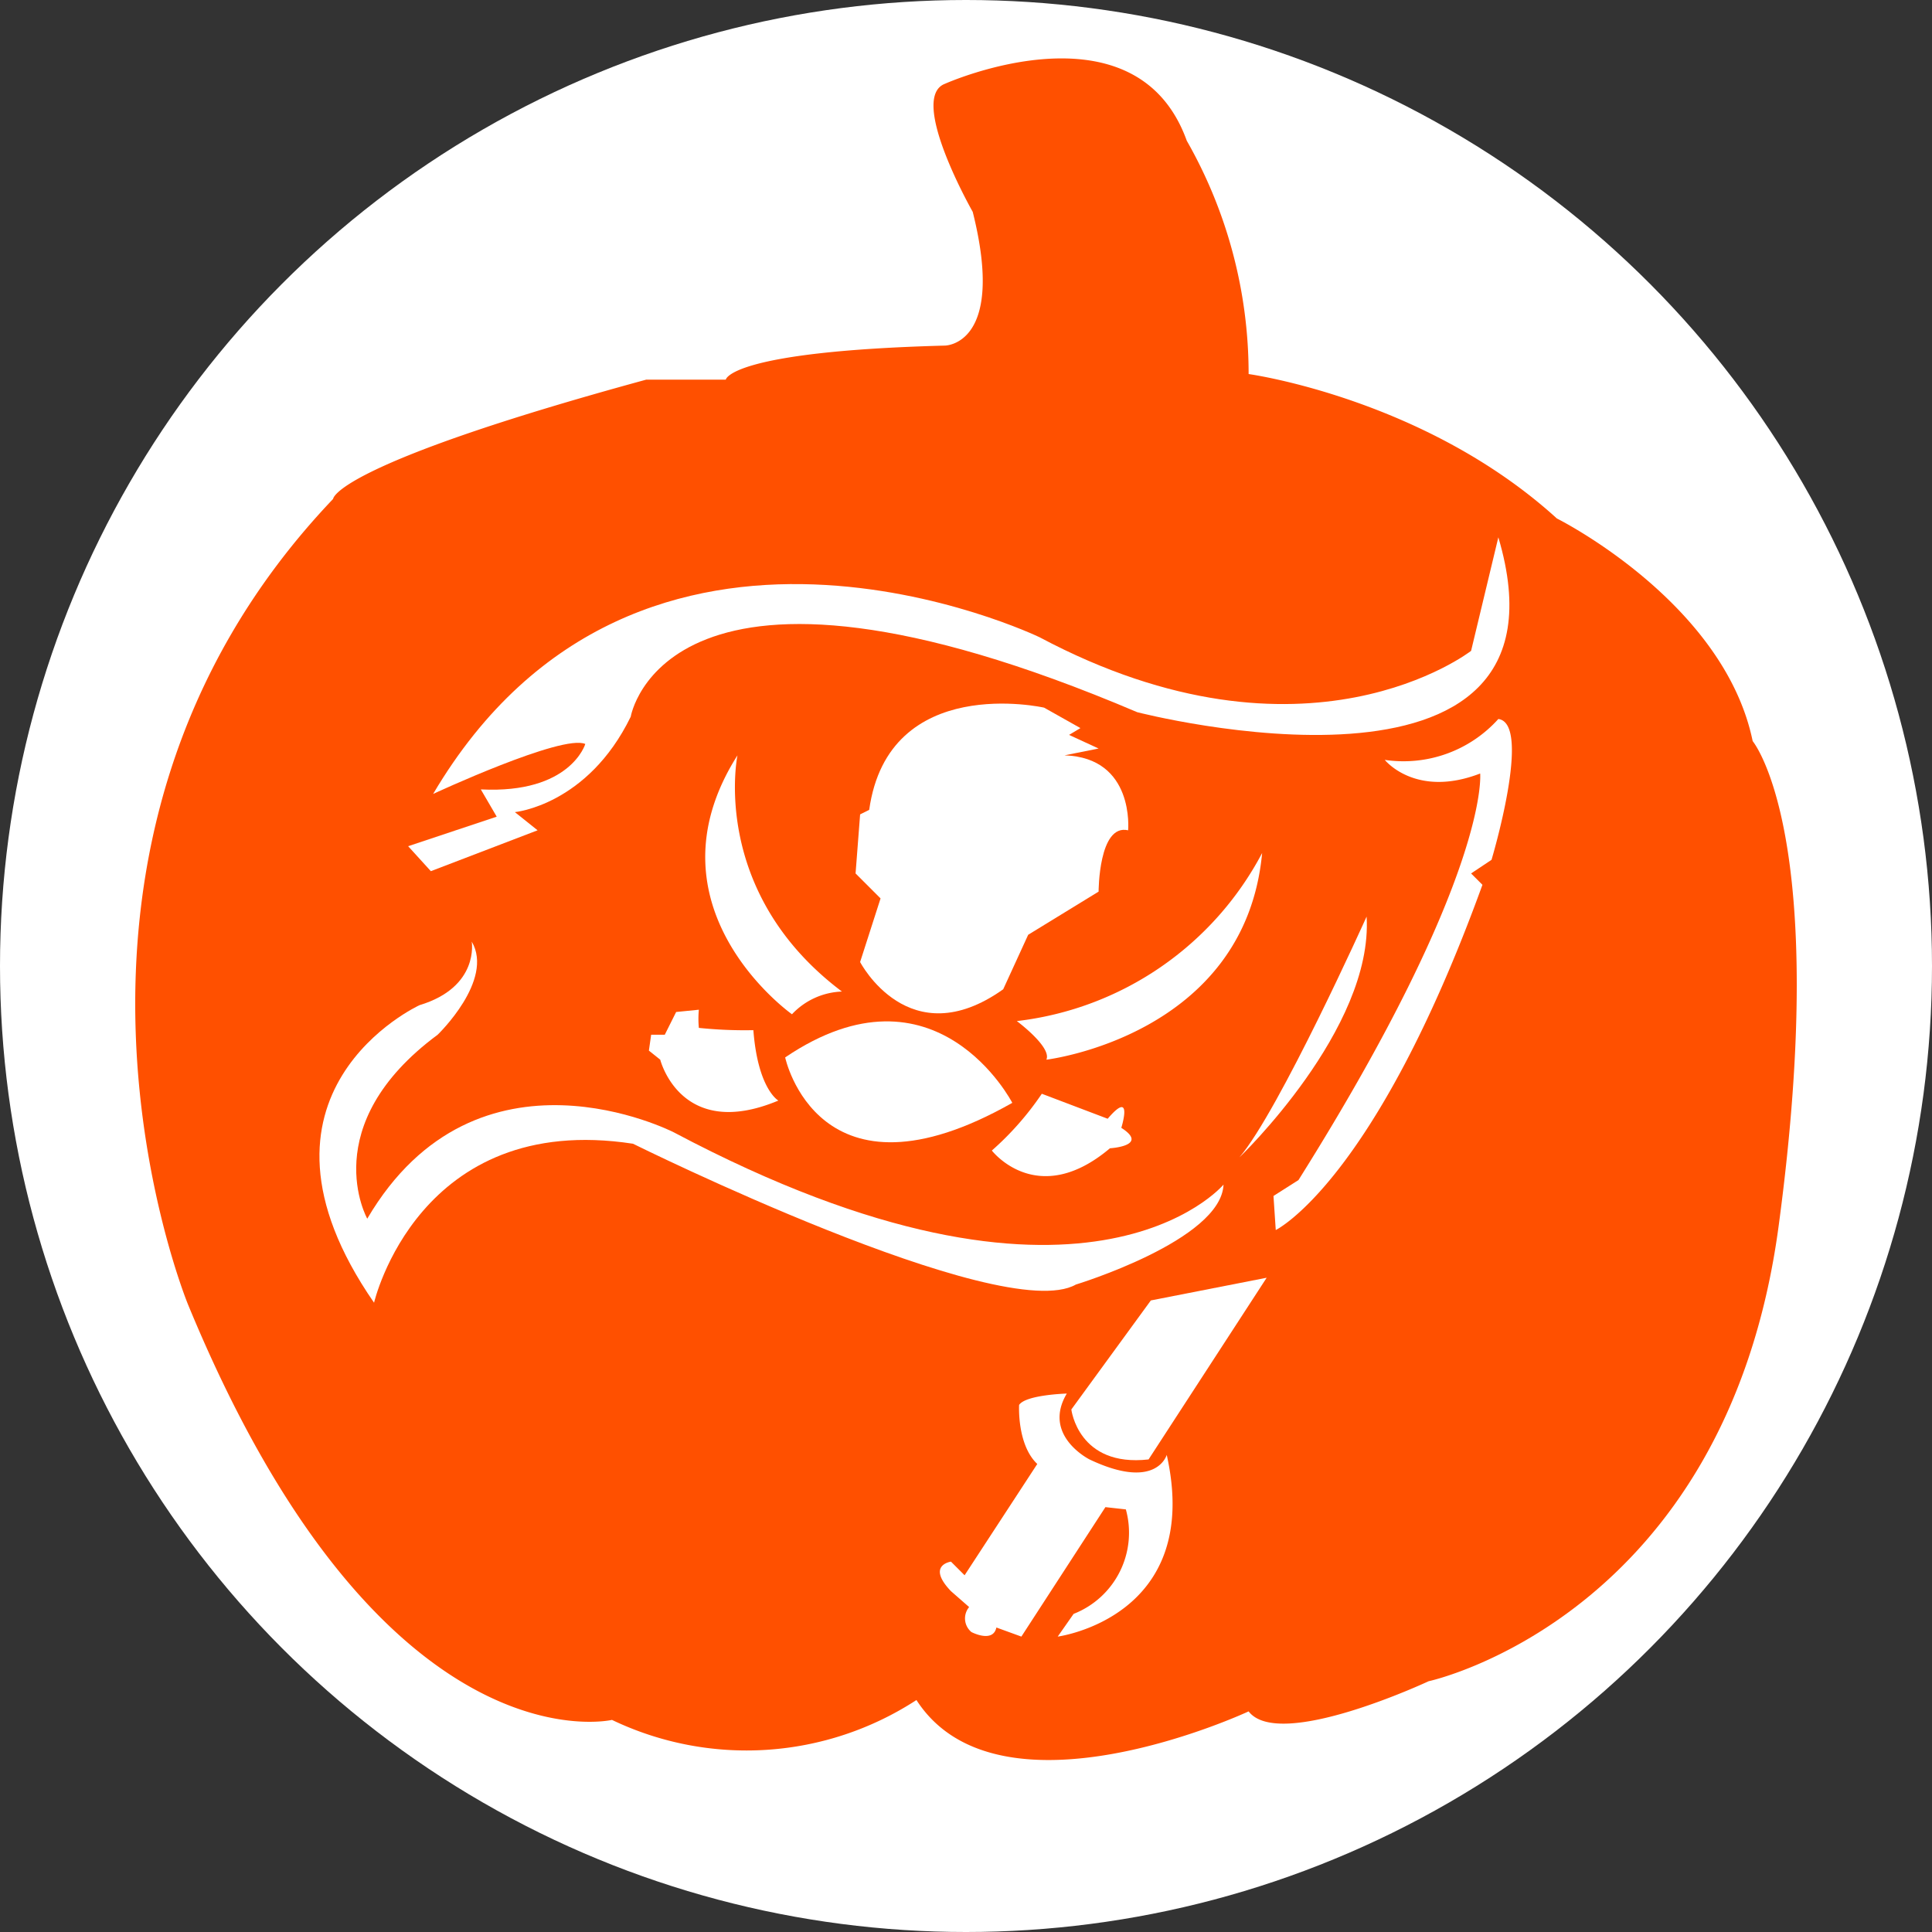
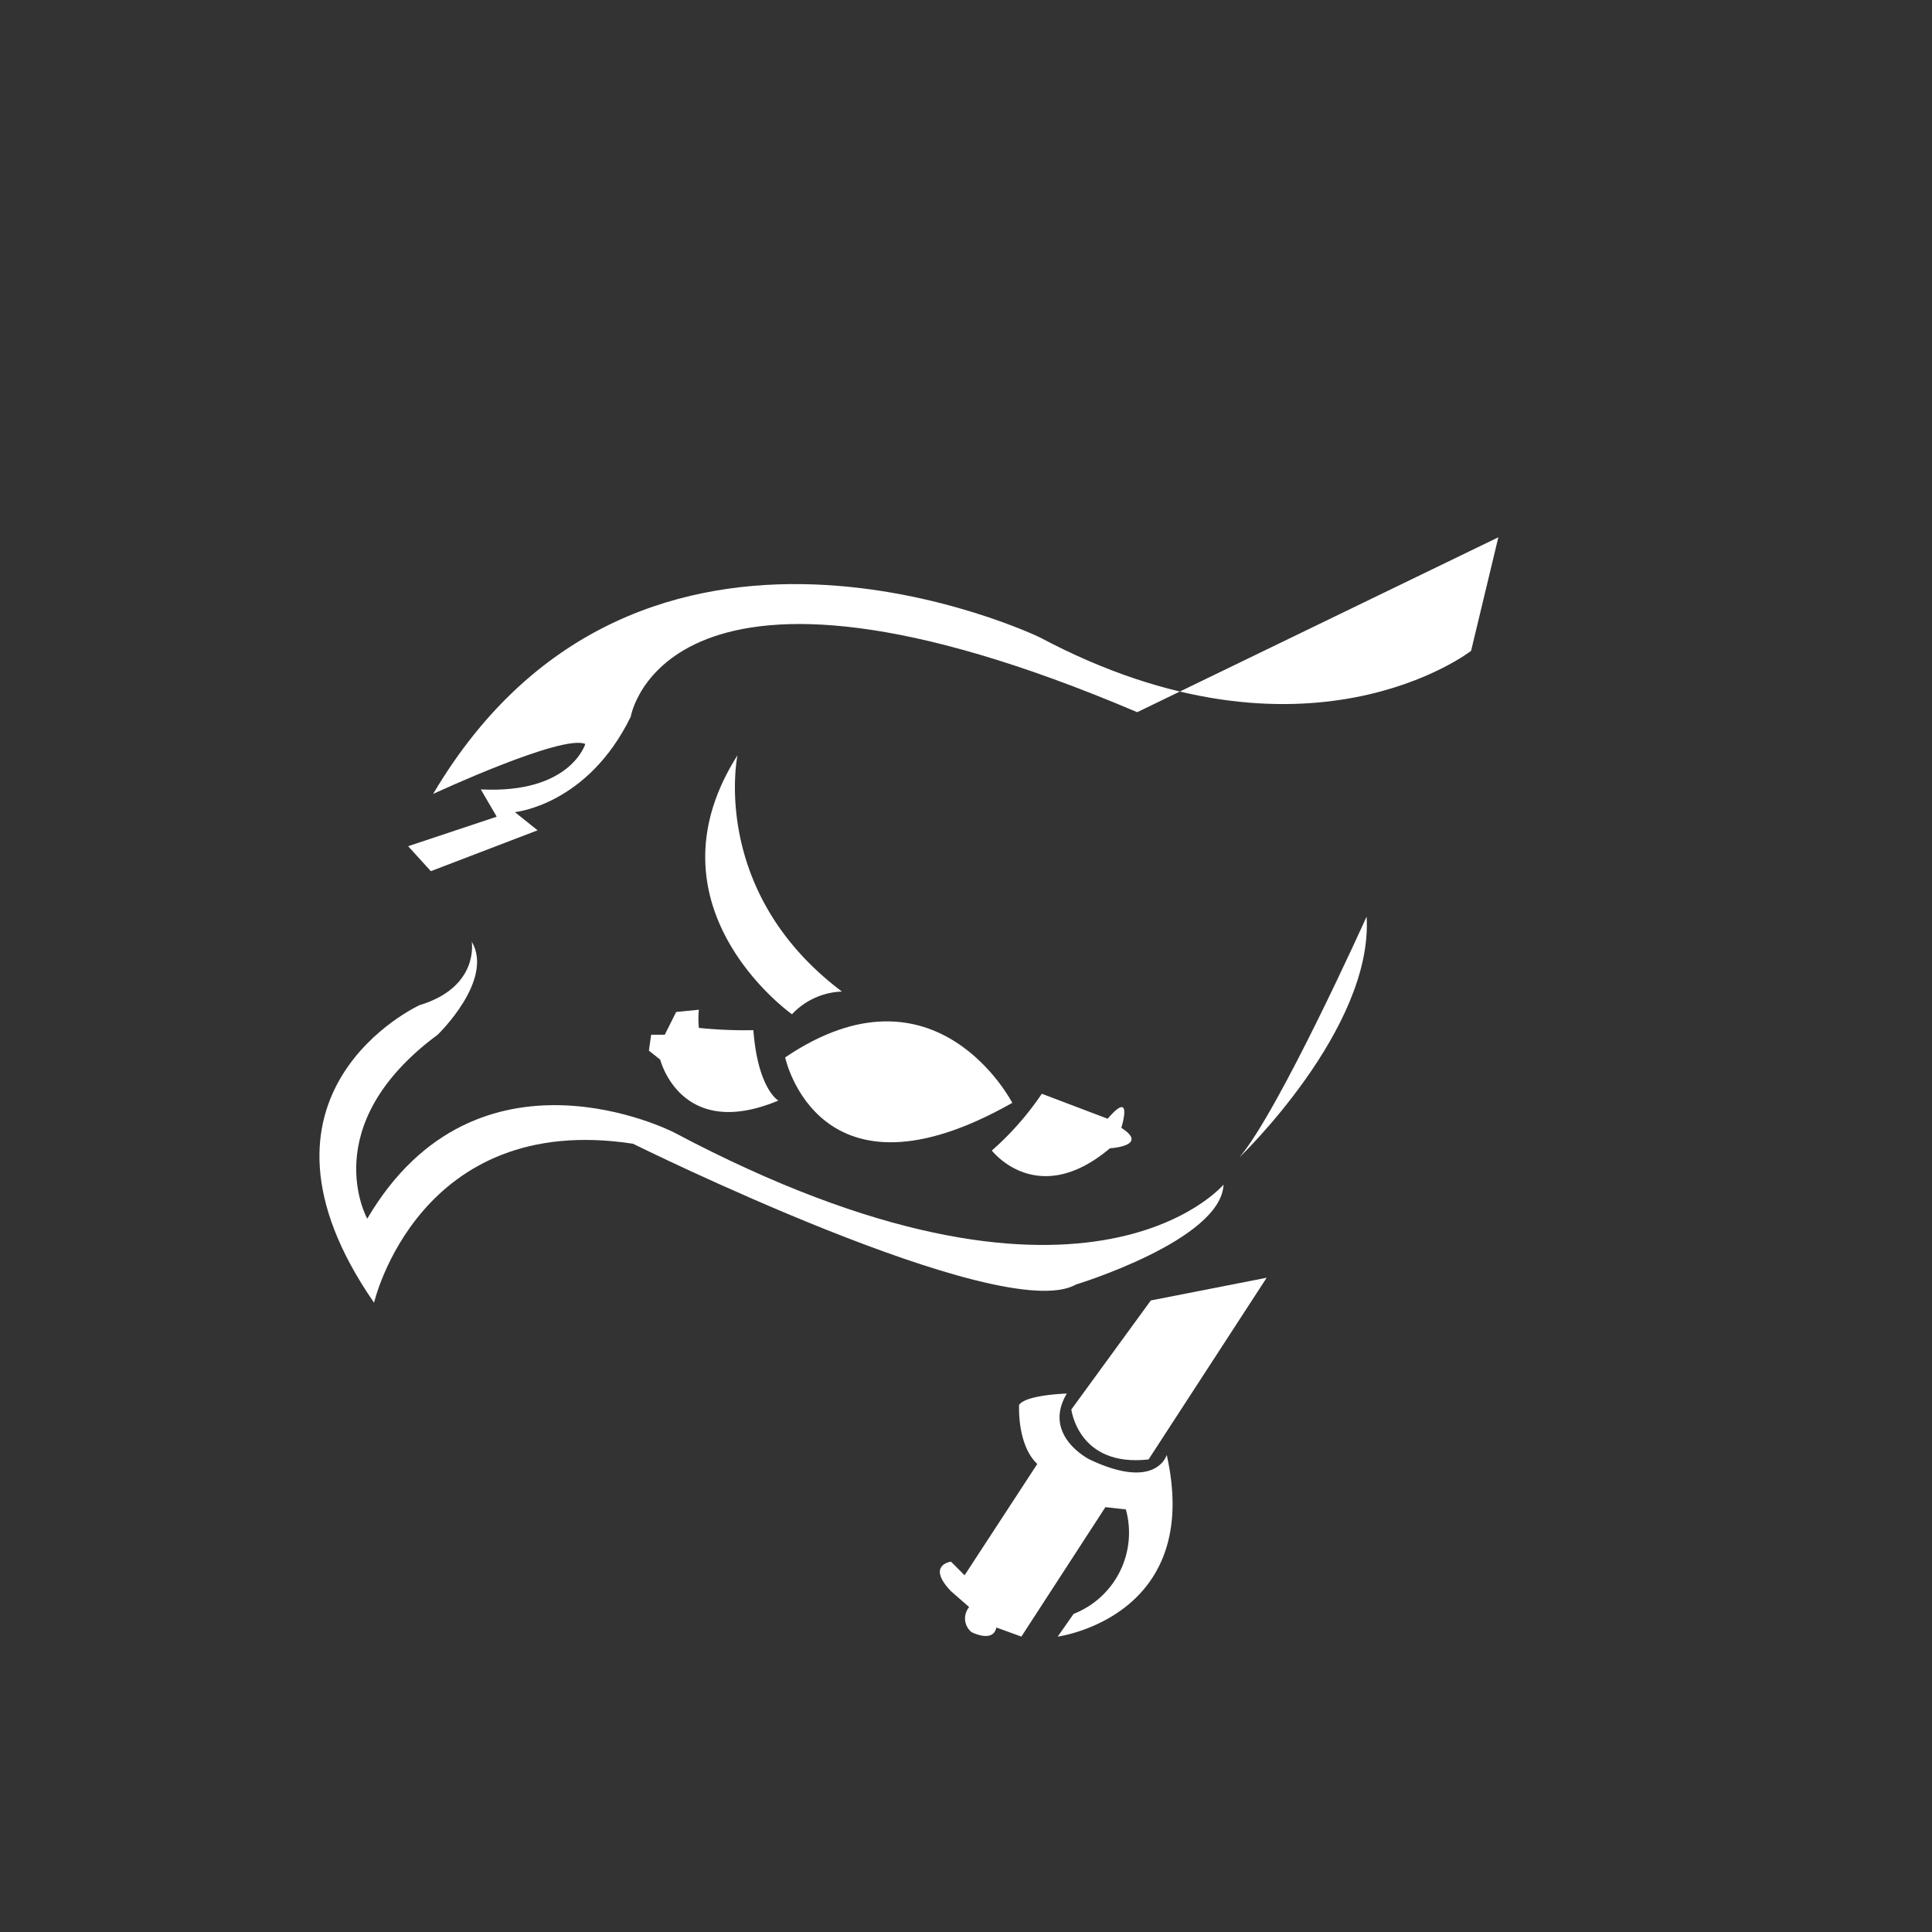
<svg xmlns="http://www.w3.org/2000/svg" id="Layer_1" data-name="Layer 1" viewBox="0 0 136.1 136.1">
  <rect x="0" y="0" width="136.1" height="136.1" fill="#333333" stroke="none" />
  <defs>
    <style>
      .cls-1, .cls-3 {
        fill: #fff;
      }

      .cls-2 {
        fill: #ff5000;
      }

      .cls-3 {
        fill-rule: evenodd;
      }
    </style>
  </defs>
  <title>PP_Button_NFL_Buccaneers</title>
  <g>
-     <circle class="cls-1" cx="68.05" cy="68.05" r="68.05" />
-     <path class="cls-2" d="M70.347,26.795s4.322,0,1.96-9.421c0,0-4.566-8.018-1.96-9.02,0,0,13.43-6.013,17.038,4.009A33.132,33.132,0,0,1,91.742,28.8s12.41,1.707,21.715,10.174c0,0,11.766,5.862,13.793,15.683,0,0,5.535,6.615,1.827,34.176s-24.655,32.052-24.655,32.052-10.527,4.93-12.68,2.124c0,0-17.587,8.218-23.4-.8a21.936,21.936,0,0,1-21.448,1.4s-16.236,3.808-29.867-29.265c0,0-13.229-32.115,10.223-56.748,0,0,0-2.384,22.049-8.4h5.613S55.113,27.2,70.347,26.795Z" transform="translate(-3.783 -2.45)" />
-   </g>
+     </g>
  <path class="cls-3" d="M78.934,100.62s-2.88.08-3.36,0.8c0,0-.16,2.8,1.28,4.16l-5.12,7.84-0.96-.96s-1.76.24,0,2.08l1.28,1.12a1.248,1.248,0,0,0,.16,1.76s1.52,0.8,1.76-.32l1.76,0.64,5.92-9.12,1.44,0.16a6.145,6.145,0,0,1-3.68,7.36l-1.12,1.6s10.24-1.36,7.68-12.8c0,0-.72,2.56-5.44.32C80.534,105.26,77.174,103.58,78.934,100.62Z" transform="translate(-3.783 -2.45)" />
  <path class="cls-3" d="M93.014,92.46l-8.16,1.6-5.6,7.68s0.48,4.08,5.44,3.52Z" transform="translate(-3.783 -2.45)" />
-   <path class="cls-3" d="M109.334,40.3l-1.92,8s-11.6,9.04-30.4-.96c0,0-28.16-13.6-42.72,11.04,0,0,9.12-4.24,10.72-3.52,0,0-1.04,3.52-7.36,3.2l1.12,1.92-6.24,2.08,1.6,1.76,7.52-2.88-1.6-1.28s5.12-.48,8.16-6.72c0,0,2.4-14.48,35.68-.32C83.894,52.62,115.414,60.78,109.334,40.3Z" transform="translate(-3.783 -2.45)" />
-   <path class="cls-3" d="M77.334,52.3s-10.96-2.48-12.32,7.2l-0.64.32-0.32,4.16,1.76,1.76-1.44,4.48s3.44,6.64,10.08,1.92l1.76-3.84,4.96-3.04s0-4.8,2.08-4.32c0,0,.48-5.12-4.48-5.28l2.4-.48-2.08-.96,0.8-.48Z" transform="translate(-3.783 -2.45)" />
+   <path class="cls-3" d="M109.334,40.3l-1.92,8s-11.6,9.04-30.4-.96c0,0-28.16-13.6-42.72,11.04,0,0,9.12-4.24,10.72-3.52,0,0-1.04,3.52-7.36,3.2l1.12,1.92-6.24,2.08,1.6,1.76,7.52-2.88-1.6-1.28s5.12-.48,8.16-6.72c0,0,2.4-14.48,35.68-.32Z" transform="translate(-3.783 -2.45)" />
  <path class="cls-3" d="M75.094,80.14s-5.36-10.4-16-3.2C59.094,76.94,61.414,87.9,75.094,80.14Z" transform="translate(-3.783 -2.45)" />
-   <path class="cls-3" d="M75.414,74.38s2.48,1.84,2.08,2.72c0,0,14-1.68,15.2-14.56A22.475,22.475,0,0,1,75.414,74.38Z" transform="translate(-3.783 -2.45)" />
  <path class="cls-3" d="M63.094,72.3a5.072,5.072,0,0,0-3.52,1.6s-10.64-7.52-3.84-18.24C55.734,55.66,53.734,65.26,63.094,72.3Z" transform="translate(-3.783 -2.45)" />
  <path class="cls-3" d="M56.854,75.02a31.476,31.476,0,0,1-3.84-.16,6.782,6.782,0,0,1,0-1.28l-1.6.16-0.8,1.6h-0.96l-0.16,1.12,0.8,0.64s1.44,5.76,8.32,2.88C58.614,79.98,57.174,79.18,56.854,75.02Z" transform="translate(-3.783 -2.45)" />
  <path class="cls-3" d="M77.174,79.5a20.929,20.929,0,0,1-3.52,4s3.2,4.16,8.32-.16c0,0,2.8-.16.8-1.44,0,0,.88-2.8-0.96-0.64Z" transform="translate(-3.783 -2.45)" />
  <path class="cls-3" d="M37.014,68.78s0.56,3.2-3.68,4.48c0,0-13.44,6.16-3.2,20.96,0,0,3.12-13.52,18.24-11.2,0,0,26,12.88,31.2,9.92,0,0,10.24-3.12,10.4-7.04,0,0-9.76,11.68-38.72-3.68,0,0-13.84-7.12-21.6,6.08,0,0-3.68-6.56,4.96-12.96C34.614,75.34,38.614,71.5,37.014,68.78Z" transform="translate(-3.783 -2.45)" />
  <path class="cls-3" d="M100.054,67.02s-6.16,13.68-8.96,16.96C91.094,83.98,100.534,74.94,100.054,67.02Z" transform="translate(-3.783 -2.45)" />
-   <path class="cls-3" d="M109.334,53.1a8.983,8.983,0,0,1-8,2.88s2.16,2.72,6.72.96c0,0,.72,7.12-12.8,28.64l-1.76,1.12,0.16,2.4s6.96-3.36,14.56-24.32l-0.8-.8,1.44-.96S111.734,53.42,109.334,53.1Z" transform="translate(-3.783 -2.45)" />
</svg>